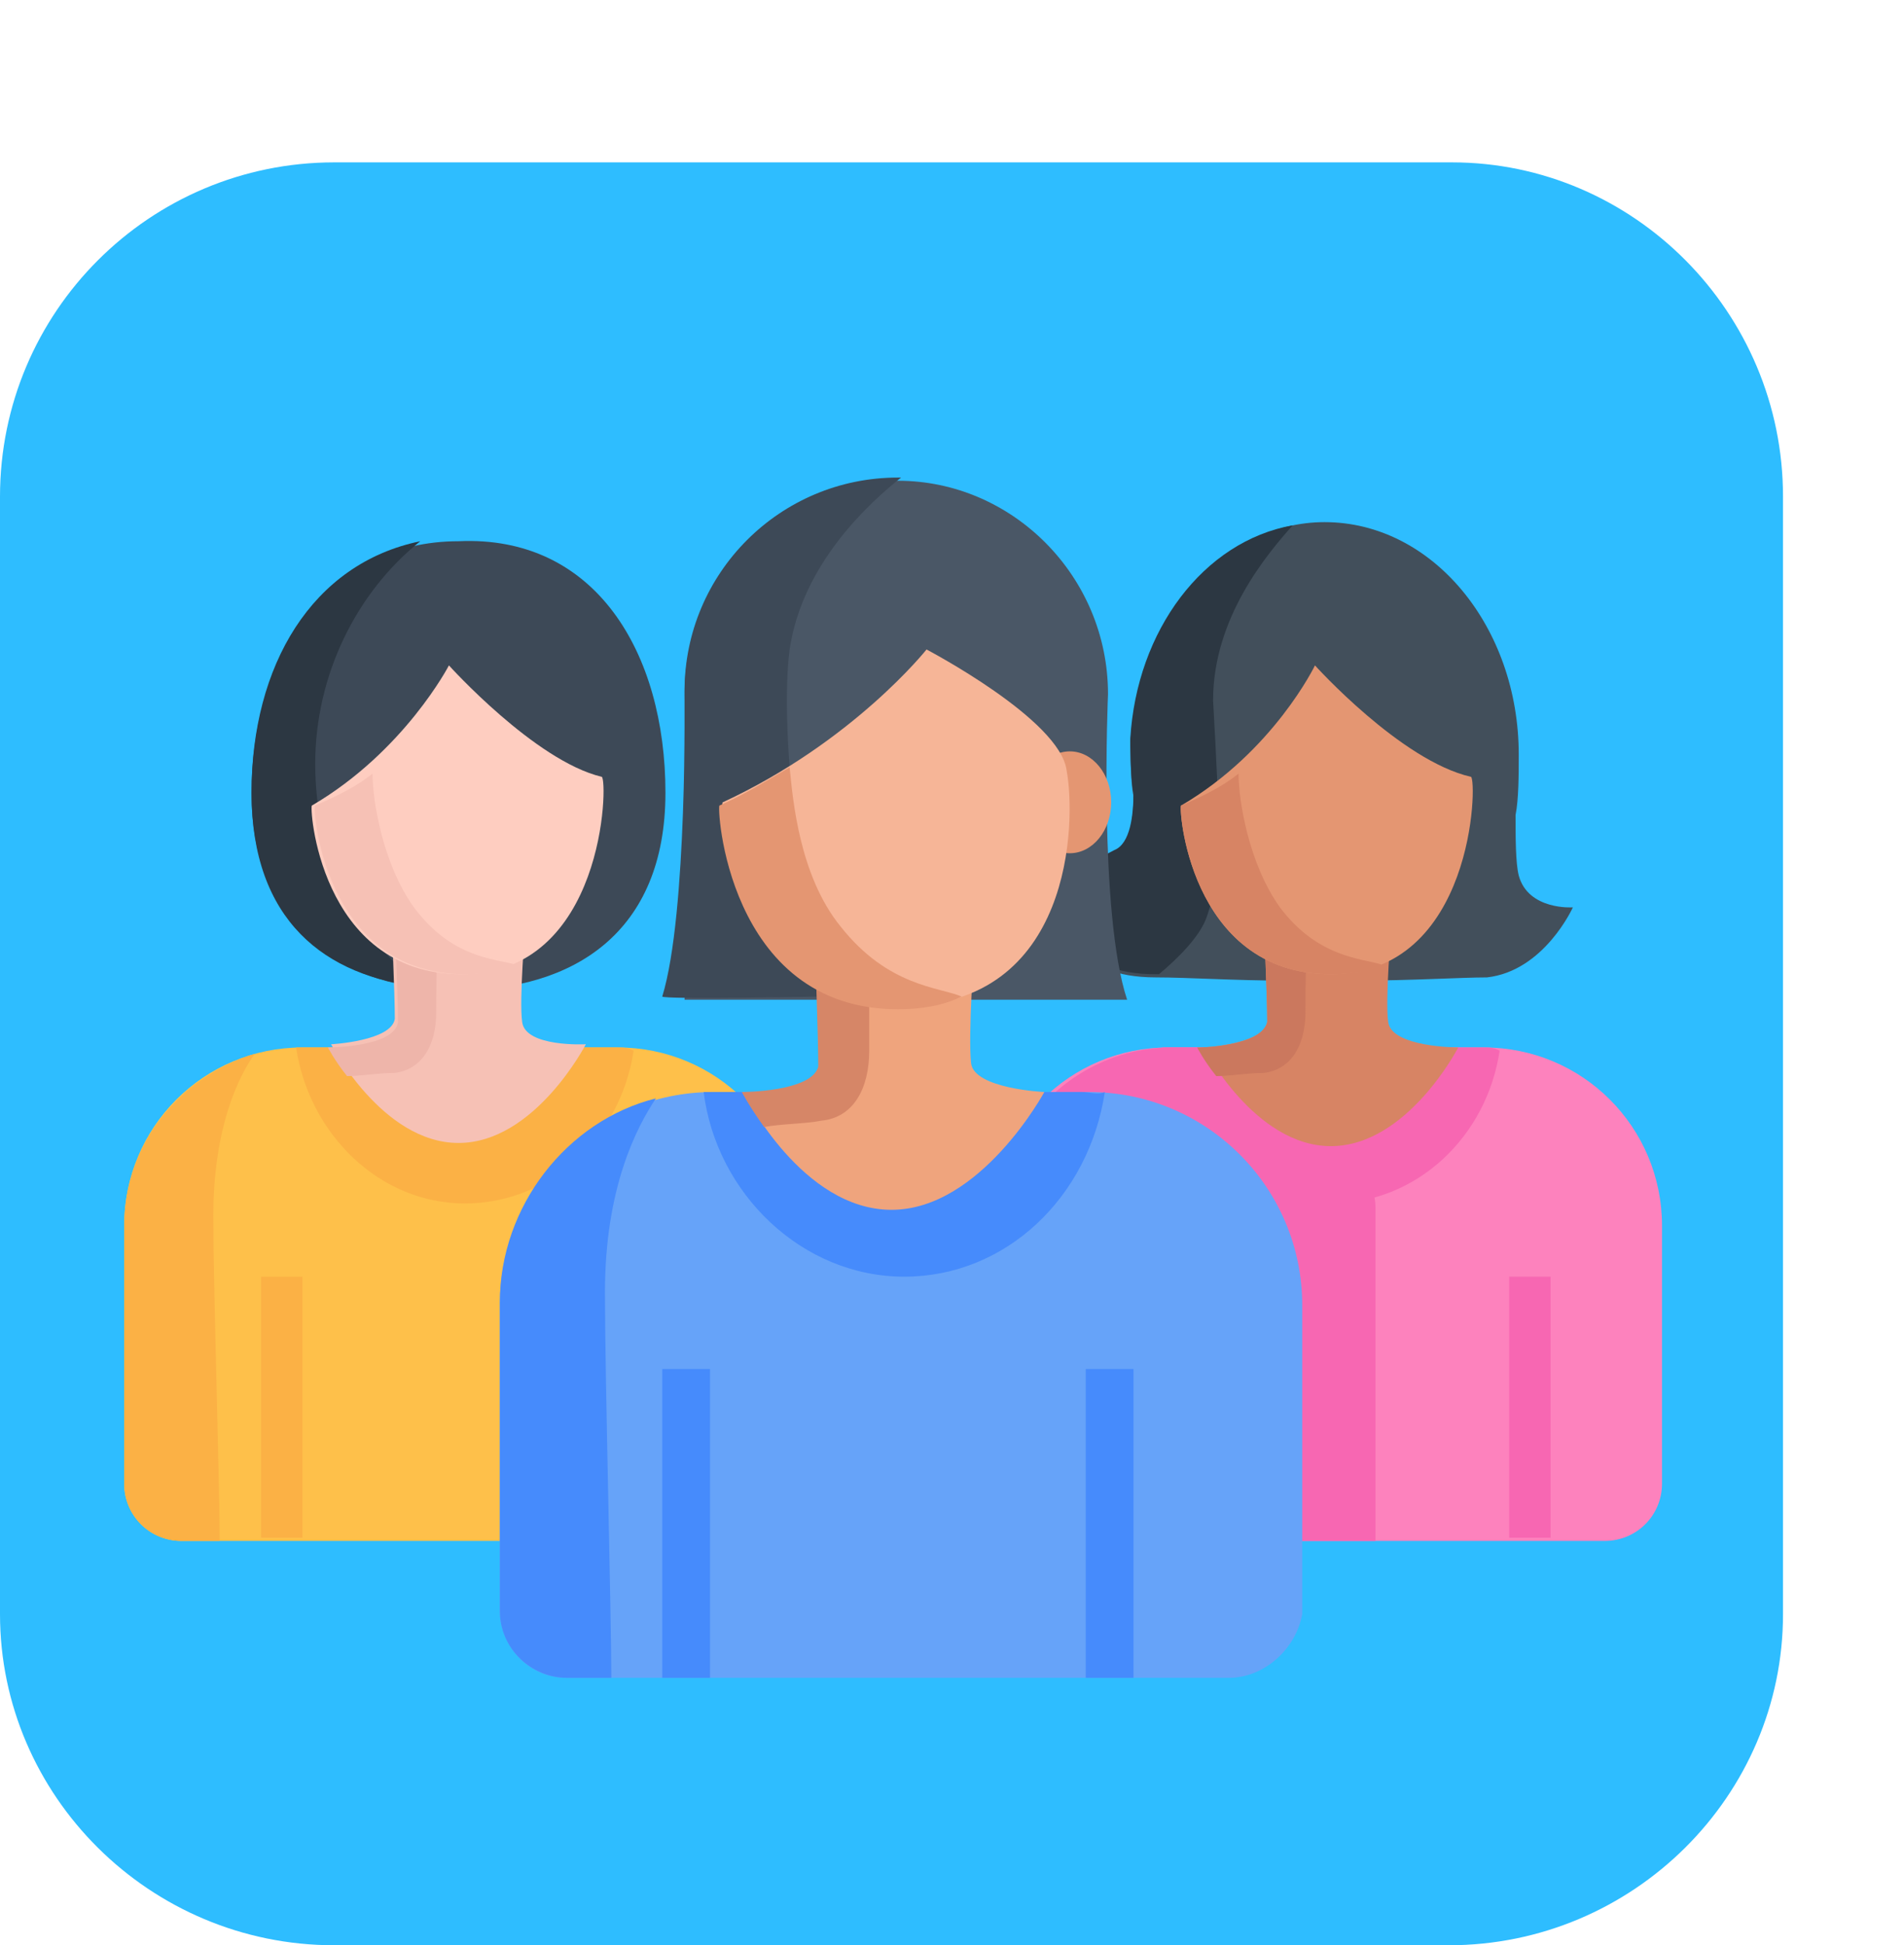
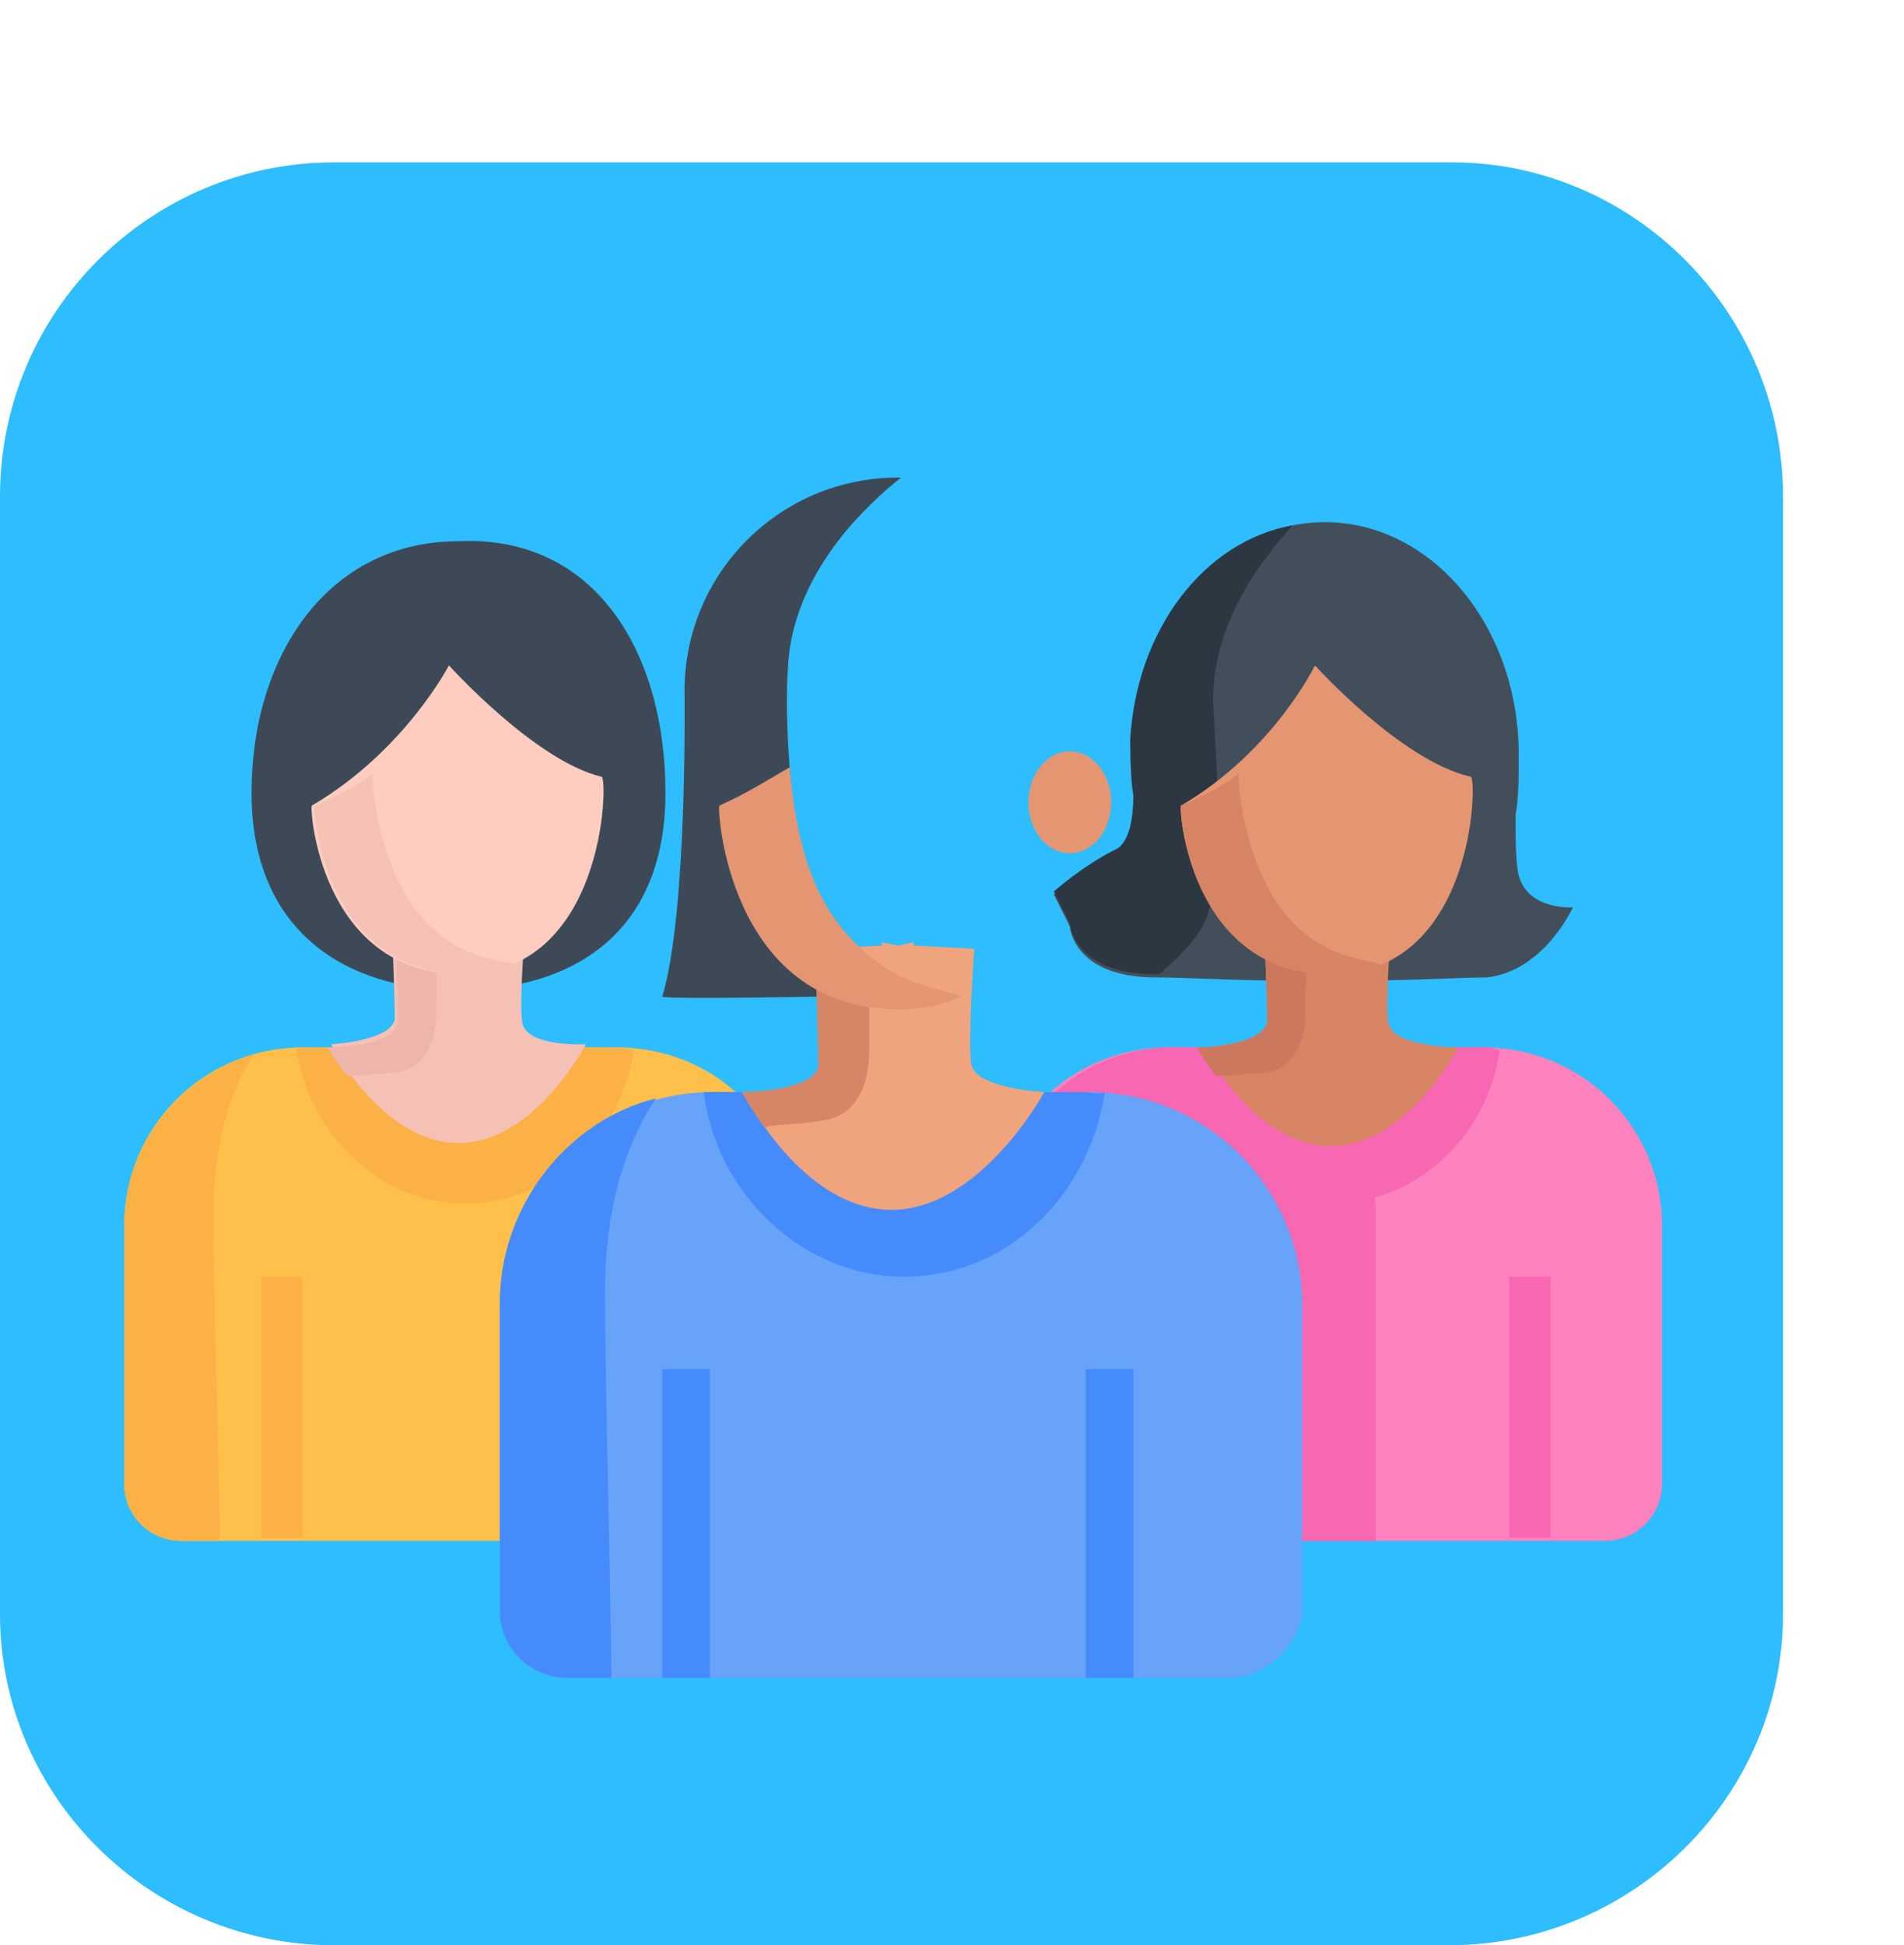
<svg xmlns="http://www.w3.org/2000/svg" xml:space="preserve" id="Layer_1" x="0" y="0" style="enable-background:new 0 0 59.8 61.1" version="1.1" viewBox="0 0 59.8 61.1">
  <style>.st2{fill:#2c3742}.st4{fill:#f767b2}.st5{fill:#fbb145}.st6{fill:#d78464}.st8{fill:#e49672}.st9{fill:#3d4957}.st11{fill:#468bfc}.st17{fill:#f6c1b5}</style>
  <path d="M45.5 61.1h-35C4.7 61.1 0 56.4 0 50.7V15.6C0 9.8 4.7 5.1 10.5 5.1h35.1C51.3 5.1 56 9.8 56 15.6v35.1c0 5.7-4.7 10.4-10.5 10.4z" style="fill:#2ebdff" />
  <path d="M47.7 27.5c-.1-.4-.1-1.2-.1-1.9.1-.5.1-1.3.1-1.9 0-4-2.7-7.3-6.1-7.3-3.2 0-5.8 3.1-6.1 6.9 0 0 0 1.3.1 1.7 0 .7-.1 1.6-.6 1.8-1 .5-1.9 1.3-1.9 1.3l.5 1s.1 1.6 2.7 1.6c1 0 2.5.1 4 .1.4.1.7.1 1.2.1.4 0 .8-.1 1.2-.1 1.6 0 3.2-.1 4-.1 1.8-.2 2.7-2.2 2.7-2.2s-1.4.1-1.7-1z" style="fill:#424f5b" />
  <path d="M40.6 16.5c-2.8.5-4.9 3.3-5.1 6.7 0 0 0 1.3.1 1.7 0 .7-.1 1.6-.6 1.8-1 .5-1.9 1.3-1.9 1.3l.5 1s.1 1.6 2.7 1.6h.1c.6-.5 1.3-1.2 1.5-1.8.5-1.4.4-3.2.2-6.8 0-2.6 1.7-4.6 2.5-5.5z" class="st2" />
  <path d="M50.4 48.4H32.9c-1 0-1.8-.8-1.8-1.8v-8.1c0-3.1 2.5-5.6 5.6-5.6h9.9c3.1 0 5.6 2.5 5.6 5.6v8.1c0 1-.8 1.8-1.8 1.8z" style="fill:#fd82bd" />
  <path d="m32 47.1 5.1 1.3h6.1V37.9c0-1.6-3.3-4-4.7-5h-1.7c-2 0-3.8 1.1-4.8 2.8v11.4z" class="st4" />
  <path d="M34.8 40.1h1.3v8.2h-1.3z" class="st5" />
  <path d="M46.6 32.9H36.5c.4 2.7 2.6 4.9 5.3 4.9 2.7 0 4.9-2.1 5.3-4.8-.2-.1-.3-.1-.5-.1z" class="st4" />
  <path d="M43.6 32.1c-.1-.7.1-3 .1-3l-1.6-.1v-.1l-.4.1-.4-.1v.1l-1.6.1s.1 2.2.1 3c-.1.7-2 .8-2 .8s1.6 3.1 4 3.1 4-3.1 4-3.1-2.1 0-2.2-.8z" class="st6" />
  <path d="M37.6 32.9s.2.4.6.9c.4 0 1-.1 1.5-.1.8-.1 1.3-.8 1.3-1.9 0-.6 0-1.7.1-2.8l-1.4.1s.1 2.2.1 3c-.2.8-2.2.8-2.2.8z" style="fill:#cb785e" />
  <path d="M37.1 25.3c-.1-.1.2 5.3 4.7 5.3s4.6-6.1 4.4-6.2c-2.2-.5-4.9-3.5-4.9-3.5s-1.3 2.7-4.2 4.4z" class="st8" />
  <path d="M40.2 28.5c-1-1.4-1.3-3.4-1.3-4.2-.5.4-1.1.7-1.8 1-.1-.1.2 5.3 4.7 5.3.7 0 1.2-.1 1.6-.3-.6-.2-2-.2-3.2-1.8z" class="st6" />
  <path d="M20.9 24.9c0 4.4-2.9 6.2-6.5 6.2s-6.5-1.9-6.5-6.2 2.4-7.9 6.5-7.9c4.3-.2 6.5 3.5 6.5 7.9z" class="st9" />
  <path d="M23.1 48.4H5.7c-1 0-1.8-.8-1.8-1.8v-8.1c0-3.1 2.5-5.6 5.6-5.6h9.9c3.1 0 5.6 2.5 5.6 5.6v8.1c-.1 1-.9 1.8-1.9 1.8z" style="fill:#fec04a" />
  <path d="M8.2 40.1h1.3v8.2H8.2z" class="st5" />
  <path d="M47.4 40.1h1.3v8.2h-1.3z" class="st4" />
  <path d="M20 40.1h1.3v8.2H20z" class="st11" />
  <path d="M6.7 38.2c0-2.8.8-4.4 1.3-5.1-2.3.7-4.1 2.8-4.1 5.4v8.1c0 1 .8 1.8 1.8 1.8h1.2c0-1.7-.2-8-.2-10.2zM19.3 32.9h-10c.4 2.7 2.6 4.9 5.3 4.9s4.9-2.1 5.3-4.8c-.2-.1-.3-.1-.6-.1z" class="st5" />
  <path d="M38.6 52.7H17.8c-1.2 0-2.1-1-2.1-2.1V41c0-3.7 3-6.7 6.7-6.7h11.8c3.7 0 6.7 3 6.7 6.7v9.7c-.2 1.1-1.2 2-2.3 2z" style="fill:#66a3f9" />
  <path d="M20.8 43h1.5v9.7h-1.5zM34.1 43h1.5v9.7h-1.5zM19 40.6c0-3.3 1-5.2 1.6-6.1-2.8.7-4.9 3.4-4.9 6.4v9.7c0 1.2 1 2.1 2.1 2.1h1.4c0-2-.2-9.5-.2-12.1zM34 34.3H22.1c.4 3.2 3.1 5.8 6.3 5.8s5.8-2.5 6.3-5.8c-.2.1-.5 0-.7 0z" class="st11" />
-   <path d="M34.8 21.8c0-3.7-3-6.7-6.6-6.7-3.7 0-6.7 3-6.7 6.7v9.6h13.9c-.9-2.7-.6-9.6-.6-9.6z" style="fill:#4a5766" />
  <ellipse cx="33.6" cy="25.2" class="st8" rx="1.3" ry="1.6" />
  <path d="M30.5 33.4c-.1-.9.1-3.6.1-3.6l-1.9-.1v-.1l-.5.1-.5-.1v.1l-1.9.1s.1 2.7.1 3.6c-.1.9-2.5 1-2.5 1S25.2 38 28 38s4.8-3.7 4.8-3.7-2.2-.1-2.3-.9z" style="fill:#efa47d" />
  <path d="M24.8 20.4c.4-2.7 2.5-4.6 3.5-5.4h-.1c-3.7 0-6.7 3-6.7 6.7 0 0 .1 7-.7 9.6 0 .1 5.1 0 5.1 0-.4-1.5-1.5-7.7-1.1-10.9z" class="st9" />
-   <path d="M22.7 25.2c-.1-.1.2 6.4 5.6 6.4s5.5-5.8 5.2-7.4c-.2-1.6-4.4-3.8-4.4-3.8s-2.3 2.9-6.4 4.8z" style="fill:#f6b597" />
  <path d="M23.3 34.3s.2.4.7 1.1c.5-.1 1.3-.1 1.8-.2 1-.1 1.5-1 1.5-2.2v-2.5l-1.7-.6s.1 2.7.1 3.6c-.2.8-2.4.8-2.4.8z" style="fill:#d68667" />
  <path d="M26.4 29.1c-1.3-1.6-1.5-4-1.6-5-.7.4-1.3.8-2.2 1.2-.1-.1.2 6.4 5.6 6.4.7 0 1.4-.1 2-.4-.7-.3-2.3-.3-3.8-2.2z" class="st8" />
-   <path d="M9.9 24c0-2.8 1.3-5.4 3.3-7-3.4.7-5.3 3.9-5.3 7.9s2.3 5.8 5.4 6.1c-2.1-1.5-3.4-4.1-3.4-7z" class="st2" />
  <path d="M16.4 32.1c-.1-.7.1-3 .1-3l-1.7-.1v-.1h-.4l-.4-.1v.1l-1.7.1s.1 2.2.1 3c-.1.7-2 .8-2 .8s1.6 3.1 4 3.1 4-3.1 4-3.1-1.9.1-2-.7z" class="st17" />
  <path d="M10.3 32.9s.2.4.6.9c.4 0 1-.1 1.5-.1.8-.1 1.3-.8 1.3-1.9 0-.6 0-1.7.1-2.8l-1.4.1s.1 2.2.1 3c-.1.8-2.2.8-2.2.8z" style="fill:#eeb5aa" />
  <path d="M9.8 25.3c-.1-.1.2 5.3 4.7 5.3s4.6-6.1 4.4-6.2c-2.1-.5-4.8-3.5-4.8-3.5s-1.4 2.7-4.3 4.4z" style="fill:#fecdc0" />
  <path d="M13 28.5c-1-1.4-1.3-3.4-1.3-4.2-.5.4-1.1.7-1.8 1-.1-.1.2 5.3 4.7 5.3.7 0 1.2-.1 1.6-.3-.7-.2-2-.2-3.2-1.8z" class="st17" />
</svg>